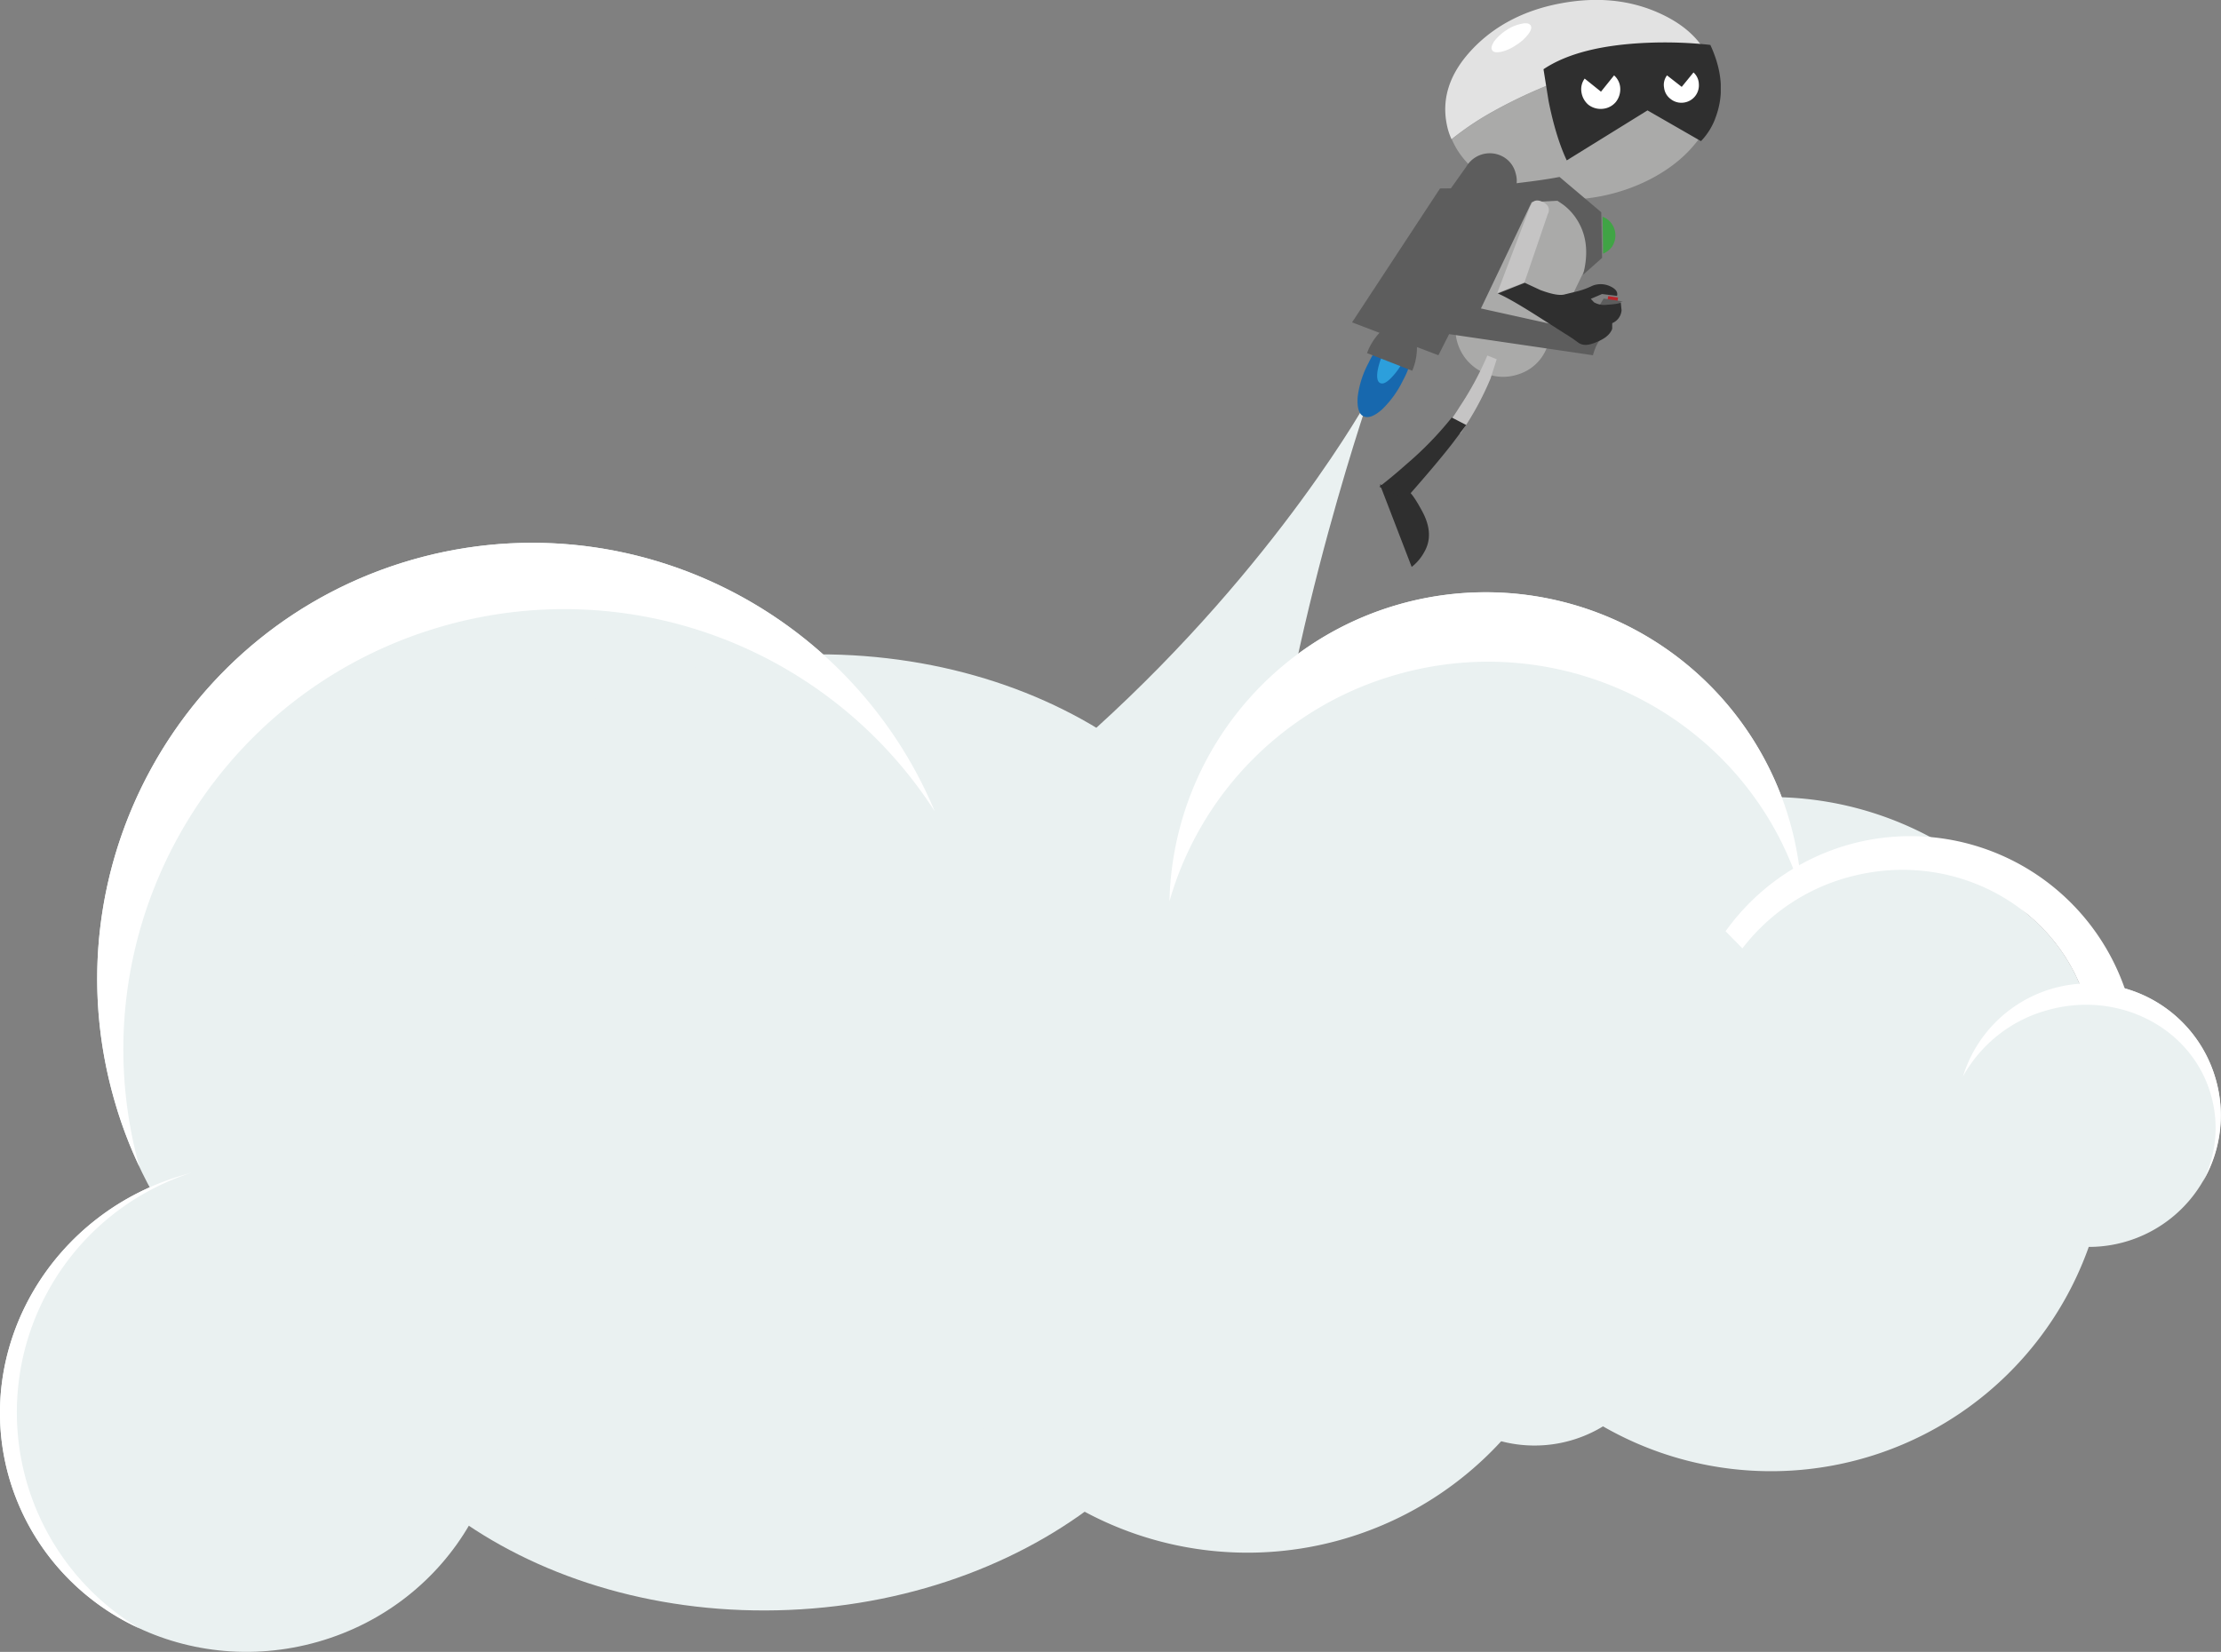
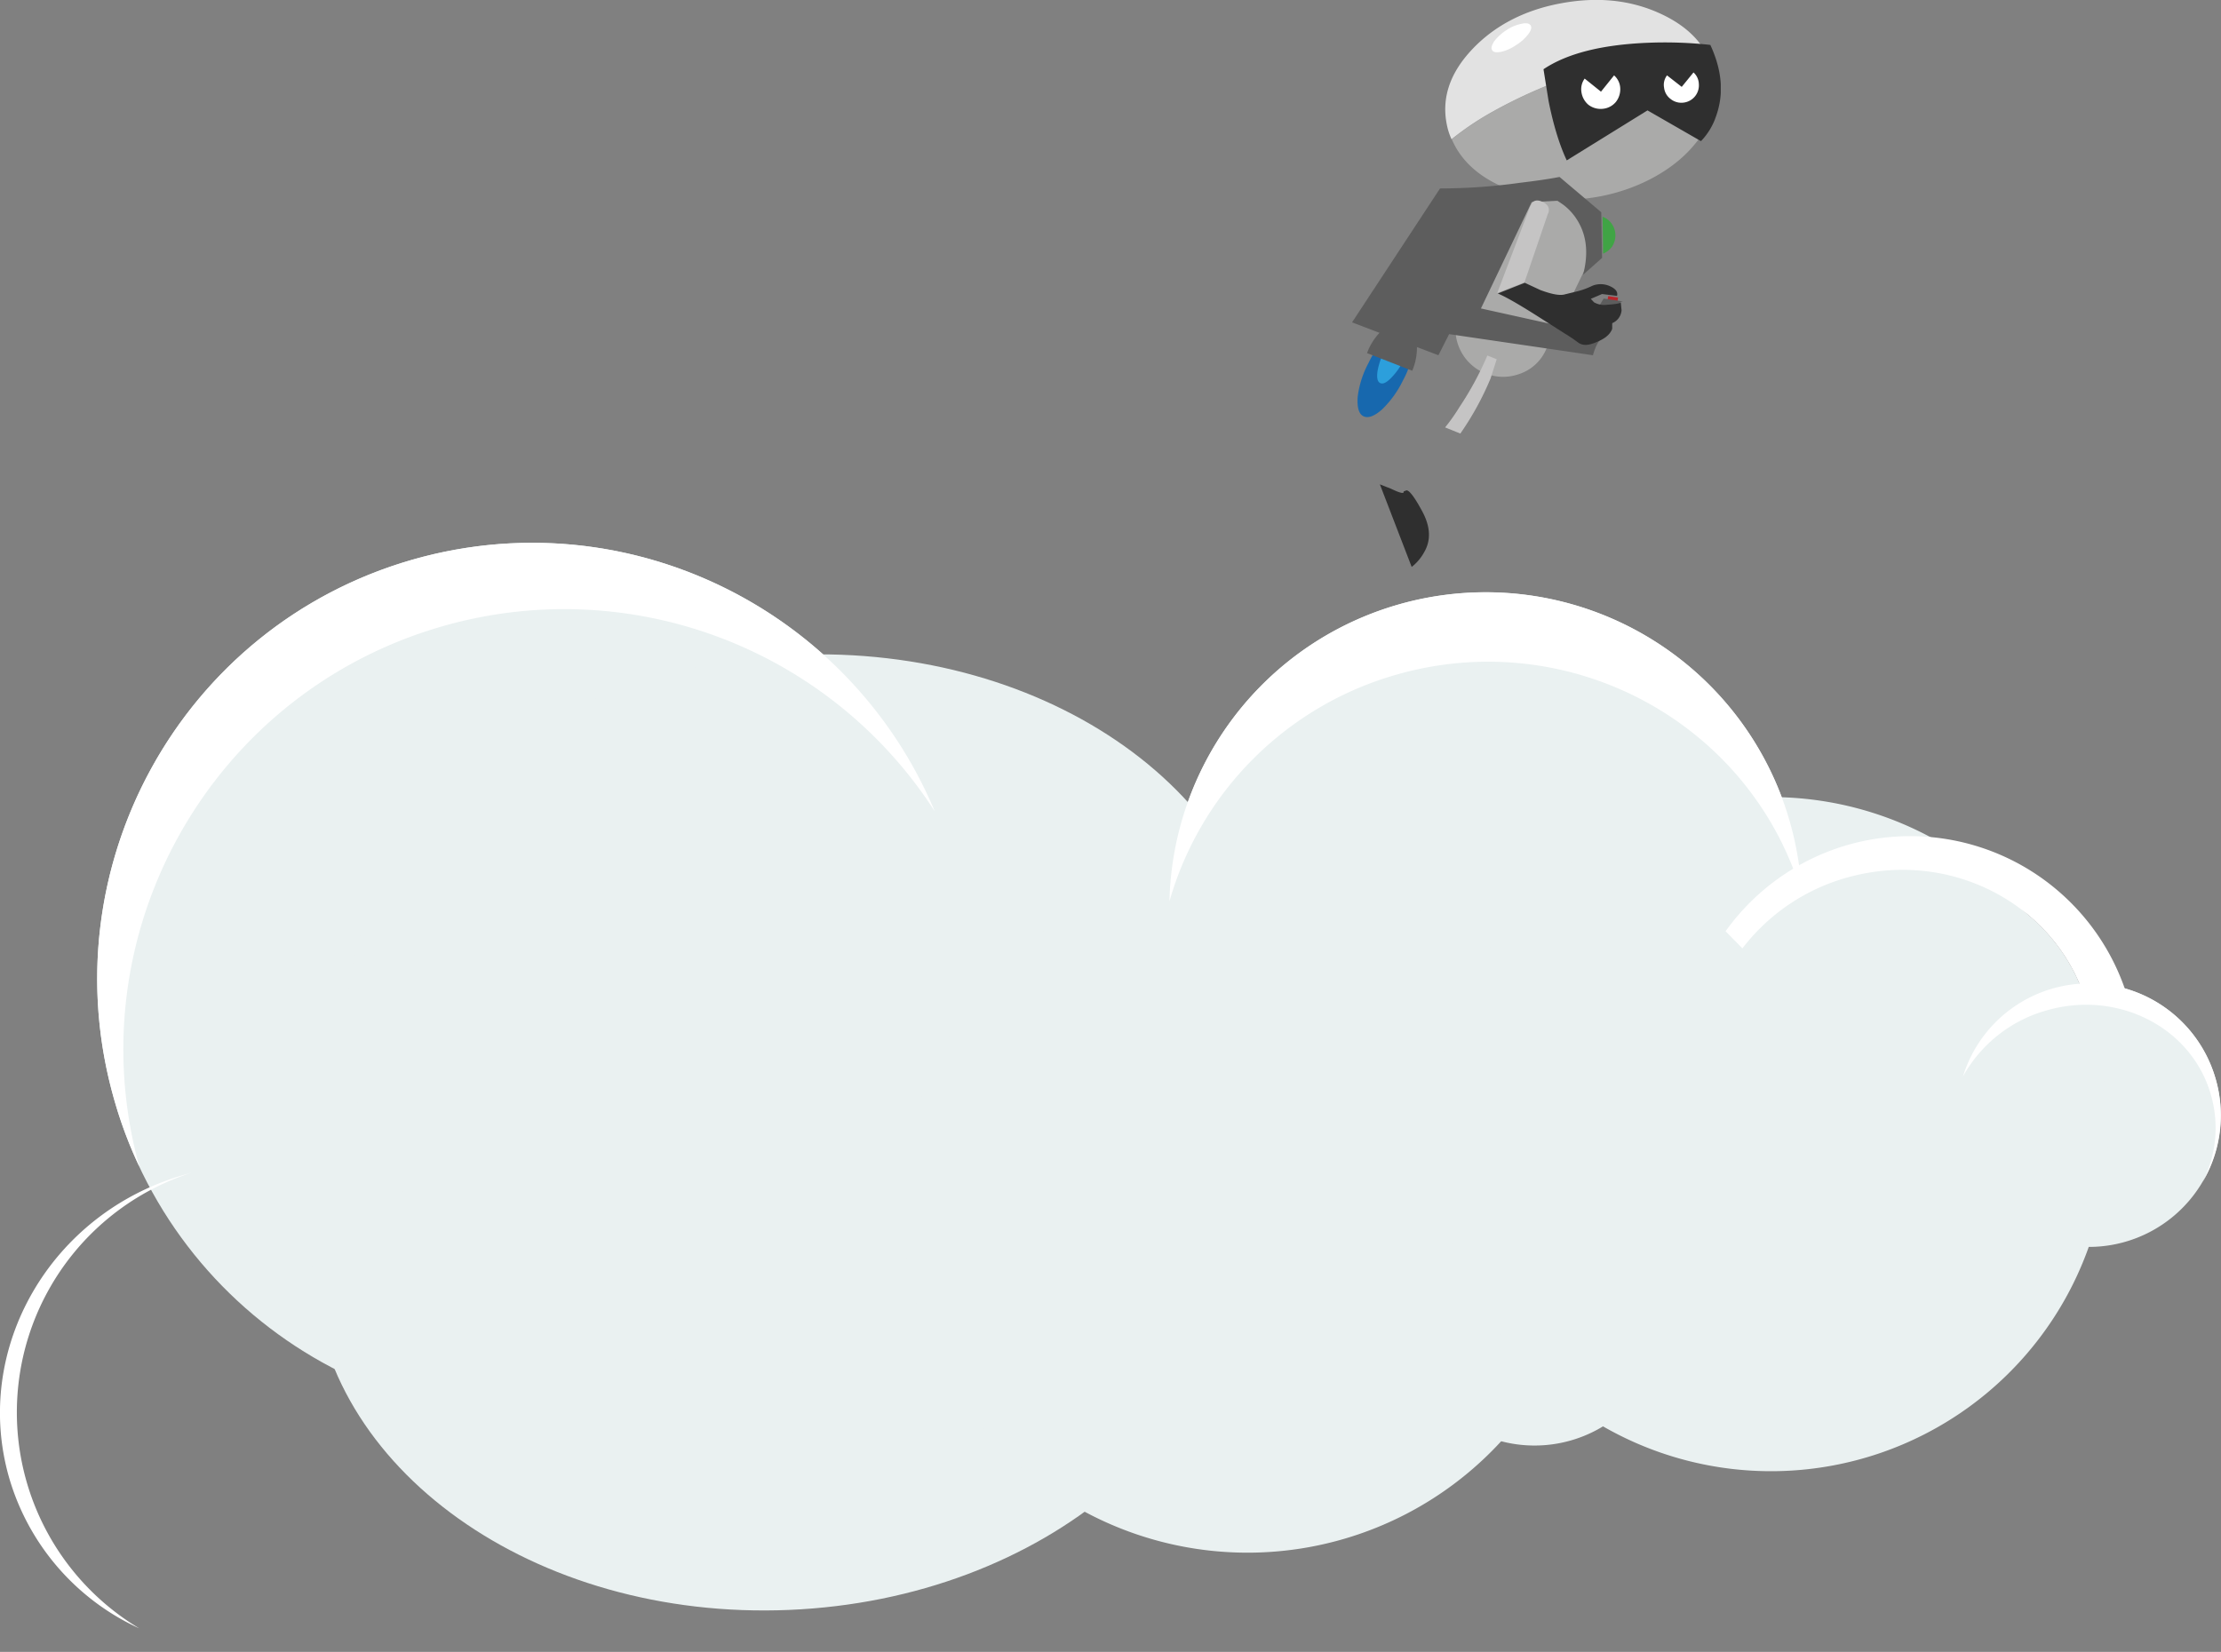
<svg xmlns="http://www.w3.org/2000/svg" width="830.7" height="618" viewBox="0 0 830.7 618">
  <rect x="0" y="0" width="830.7" height="618" fill="#808080" stroke="none" />
  <defs>
    <style>.a{fill:none;}.b{clip-path:url(#a);}.c{fill:#eaf1f1;}.d{fill:#fff;}.e{clip-path:url(#c);}.f{fill:#aaaaa9;}.g{fill:#e2e2e2;}.h{fill:#2f2f2f;}.i{fill:#b9262b;}.j{fill:#1768ae;}.k{fill:#2c9fdc;}.l{fill:#5d5d5d;}.m{fill:#c5c4c4;}.n{fill:#40a445;}</style>
    <clipPath id="a">
      <rect class="a" width="830.7" height="618.01" />
    </clipPath>
    <clipPath id="c">
      <rect class="a" x="505.7" width="137.9" height="212.09" />
    </clipPath>
  </defs>
  <title>logo</title>
  <g class="b">
    <g class="b">
      <path class="c" d="M42.8,411.7C67.7,498.5,158,548.8,244.5,524S380.9,408.6,356,321.7,240.7,184.6,154.2,209.4,17.8,324.8,42.8,411.7" />
      <path class="c" d="M116.9,475.3c3.1,74.1,82.9,131,178.2,127s170.1-67.3,167-141.4S379.2,330,283.9,334s-170.1,67.2-167,141.3" />
      <path class="c" d="M129.9,386.3c3.1,74.1,82.9,131,178.2,127s170.1-67.3,167-141.4S392.2,241,296.9,245s-170.1,67.2-167,141.3" />
      <path class="c" d="M733.9,430.8a49.3,49.3,0,1,0,33.8-61,49.4,49.4,0,0,0-33.8,61" />
      <path class="c" d="M526.6,505.2a49.3,49.3,0,1,0,33.8-61.1,49.4,49.4,0,0,0-33.8,61.1" />
      <path class="c" d="M639.1,412.6c8.9,37.7,48,60.7,87.3,51.4s63.8-47.5,54.9-85.2-48.1-60.6-87.3-51.3-63.9,47.4-54.9,85.1" />
      <path class="c" d="M442,372.6a118.3,118.3,0,1,0,81-146.4c-62.8,18-99,83.6-81,146.4" />
      <path class="c" d="M342.8,487.6A128.8,128.8,0,1,0,431,328.3a128.8,128.8,0,0,0-88.2,159.3" />
      <path class="c" d="M541.2,459.1a126.1,126.1,0,1,0,86.4-156,126.1,126.1,0,0,0-86.4,156" />
-       <path class="c" d="M512,148.8s-33.6,61.5-102.3,123.8-86.2,65-86.2,65L457.9,497.7l63.5-35.4s-52.9,3.9-48.9-124.3c2.6-82.1,39.5-189.2,39.5-189.2" />
      <path class="d" d="M765.5,378a51.7,51.7,0,0,0-31.3,24.7,49.3,49.3,0,0,1,94.5.9,48.9,48.9,0,0,1-4.8,38.5,44.7,44.7,0,0,0,3-32.6c-7.2-25.1-34.7-39.2-61.4-31.5" />
      <path class="d" d="M522.3,252.4a123.4,123.4,0,0,0-84.9,84.8,118.3,118.3,0,0,1,232-29.9,120.9,120.9,0,0,1,4.5,27c-19.1-63.9-86.7-100.5-151.6-81.9" />
      <path class="d" d="M694.9,315.1a85,85,0,0,1,100,55.3l-16.3-.3c-12.5-32.4-48.5-51.2-84.6-42.6a74.6,74.6,0,0,0-42.3,27.3l-6.3-6.4a85.1,85.1,0,0,1,49.5-33.3" />
      <path class="d" d="M165.5,234.3C78.6,259.2,28.1,349.5,52.1,436.4a158.9,158.9,0,0,1-9.3-24.7c-25-86.9,24.9-177.4,111.4-202.3,80.3-23,163.8,18.6,195.4,94.1a164.8,164.8,0,0,0-184.1-69.2" />
-       <path class="c" d="M3.4,552.8C17.3,601.1,69,628.5,119,614.2s79.3-65.1,65.5-113.3-65.6-75.8-115.6-61.4S-10.4,504.6,3.4,552.8" />
      <path class="d" d="M3.4,552.8c-13.8-48.2,15.5-99,65.5-113.3l2.8-.8A94.2,94.2,0,0,0,52.1,609.2,89.4,89.4,0,0,1,3.4,552.8" />
    </g>
    <g class="e">
      <path class="f" d="M641.1,27.8v-.5a61.9,61.9,0,0,0-19.4-4.1,85,85,0,0,0-32.7,5,183,183,0,0,0-30.5,13.5,109.5,109.5,0,0,0-15.5,10.4c3.6,8.4,10.7,14.6,21.2,18.7s22.2,5,34.6,2.6,24.9-8.4,33.2-17.3,11.3-18.3,9.2-28.3" />
      <path class="g" d="M641,27.3c-2.3-9.8-9-17.2-20.2-22.3s-23.6-6.3-37.3-3.7-24.8,8.5-33.1,17.4S539.1,37,541.2,46.9a24.4,24.4,0,0,0,1.7,5.2,109.5,109.5,0,0,1,15.5-10.4,183,183,0,0,1,30.5-13.5,85,85,0,0,1,32.7-5A61.9,61.9,0,0,1,641,27.3" />
      <path class="h" d="M641.9,43.3c2.9-8.2,2.2-17-2.2-26.5a156.3,156.3,0,0,0-23.3-.8c-17.3.7-30.3,4-39.1,9.9l1.9,11.9c1.8,9,4.1,16.5,6.8,22.2l30.2-18.7,20,11.5a24.7,24.7,0,0,0,5.7-9.5" />
      <path class="d" d="M571.6,12.8q1.6-2.1.9-3.3c-.6-.8-1.7-1-3.4-.6a15.2,15.2,0,0,0-5.7,2.4,18.2,18.2,0,0,0-4.5,4.1c-1,1.5-1.3,2.6-.8,3.4s1.6.9,3.3.6a16.1,16.1,0,0,0,5.6-2.5,17,17,0,0,0,4.6-4.1" />
      <path class="d" d="M606,32.9a6.8,6.8,0,0,0-2.3-4.7l-4.9,6.1-6.1-4.9a6.7,6.7,0,0,0-1.2,5.1,7.6,7.6,0,0,0,2.6,4.7,7.5,7.5,0,0,0,5.4,1.5,7.2,7.2,0,0,0,4.9-2.6,7.7,7.7,0,0,0,1.6-5.2" />
      <path class="d" d="M635.4,31.4a6,6,0,0,0-2-4.3L629,32.5l-5.5-4.3a5.8,5.8,0,0,0-1.1,4.6,6.1,6.1,0,0,0,2.4,4.2,6.4,6.4,0,0,0,4.8,1.4,6.5,6.5,0,0,0,5.8-7" />
      <path class="f" d="M594.9,96.4a17.4,17.4,0,0,0,.8-13.6,17.9,17.9,0,0,0-9.1-10.2,17.4,17.4,0,0,0-13.6-.7,17,17,0,0,0-10.1,9l-16.7,34.6a17.4,17.4,0,0,0-.8,13.6A17.8,17.8,0,0,0,568,140a16.7,16.7,0,0,0,10.2-9.1Z" />
      <polygon class="i" points="604.9 113.2 605.2 111.3 601.5 110.8 601.2 112.6 604.9 113.2" />
      <path class="j" d="M519.6,125.1a35.8,35.8,0,0,0-7.8,10.8,35.9,35.9,0,0,0-4,12.6q-.4,5.9,2.1,7.2c1.8.9,4.2,0,7.1-2.6a38.3,38.3,0,0,0,7.7-10.7,35.3,35.3,0,0,0,4.1-12.7c.3-3.8-.4-6.2-2.2-7.1s-4.1-.1-7,2.5" />
      <path class="k" d="M517.9,131.2a25.1,25.1,0,0,0-2.7,7.8c-.3,2.4,0,3.8,1,4.3s2.3-.1,4-1.8a25.3,25.3,0,0,0,4.8-6.8,24.6,24.6,0,0,0,2.6-7.8c.4-2.4,0-3.8-1-4.3s-2.3.1-4,1.7a25.2,25.2,0,0,0-4.7,6.9" />
-       <path class="l" d="M566.9,64.9a9.7,9.7,0,0,0-4.6-6.2,10.2,10.2,0,0,0-13.9,3.7l-40.3,56.7,27.8,11.6,30-58.1a9.5,9.5,0,0,0,1-7.7" />
      <path class="l" d="M599.2,96.5l-.3-17.1L583.3,66.2c-4.1.8-9.1,1.5-14.9,2.2a216.8,216.8,0,0,1-29.8,2.1l-32.9,50.1L538,132.9l4-7.9,53.8,7.9a22,22,0,0,1,1.3-3.6c1.2-2.4,2.3-3.5,3.5-3.3a9.2,9.2,0,0,1,.1-3.3c.4-2.1,1.6-3.1,3.6-2.8a22.1,22.1,0,0,1,.4-3.7c.5-2.4,1.3-3.5,2.5-3.4l-7.4-1.1-7.5,12.2-38.4-8.5,19-39.8,9.6-.5,2.2,1.5a21,21,0,0,1,4.6,4.8c4.1,5.9,5,13,2.8,21.4Z" />
      <path class="l" d="M529.8,127.4c-.5-3.6-1.9-5.8-4.3-6.7s-4.9-.2-7.6,2a22.1,22.1,0,0,0-6.6,9.4l16.9,6.6a21.9,21.9,0,0,0,1.6-11.3" />
      <path class="h" d="M525,183.9c.2.9-1.3.6-4.6-1l-4.3-1.7L528,212.1a17.7,17.7,0,0,0,4.6-5.4q4-6.7-.6-15.3c-3-5.6-5.1-8.3-6.1-7.9s-1.3.5-.9.4" />
      <path class="m" d="M559.8,134.4l-3.5-1.4a118.3,118.3,0,0,1-10.5,19.4,69.5,69.5,0,0,1-5.3,7.5l5.7,2.3a110.4,110.4,0,0,0,11.3-20.6Z" />
-       <path class="h" d="M525.5,186.9c7.7-8.7,13.7-15.8,17.8-21.1l5.1-6.8-5.4-2.8a127.5,127.5,0,0,1-17,17.5c-3.7,3.3-7.1,6.1-10.1,8.4Z" />
      <path class="n" d="M599.4,81.1l.2,13.8a8.2,8.2,0,0,0,3.4-2.7,7.9,7.9,0,0,0,1.2-4.2,7.4,7.4,0,0,0-1.4-4.3,6.8,6.8,0,0,0-3.4-2.6" />
      <path class="m" d="M573.1,75.8l-.9,1.7L560,109.6l10.2-4,8.7-25.5a3.1,3.1,0,0,0,.4-1.7c0-1.2-.9-2.2-2.4-2.9s-2.9-.7-3.8.3" />
      <path class="h" d="M606.2,113.1c0,.3-1.6.7-5,.9a7.8,7.8,0,0,1-5-.9l-1.2-1.3,4.2-1.8,5.6.7c.4-1.5-.5-2.7-2.8-3.7a8.4,8.4,0,0,0-6.4-.1,28.4,28.4,0,0,1-5.7,2.1l-4.5,1.1c-1.9.6-5,0-9.3-1.6l-5.8-2.7-10.1,4c2.9,1.2,7.6,3.9,14.1,8l11,7c1,.6,2.6,1.6,4.9,3.3s4.9.8,7.8-.5,4.4-2.9,5-4.6v-2.1a5.7,5.7,0,0,0,3.5-4.8Z" />
    </g>
  </g>
</svg>